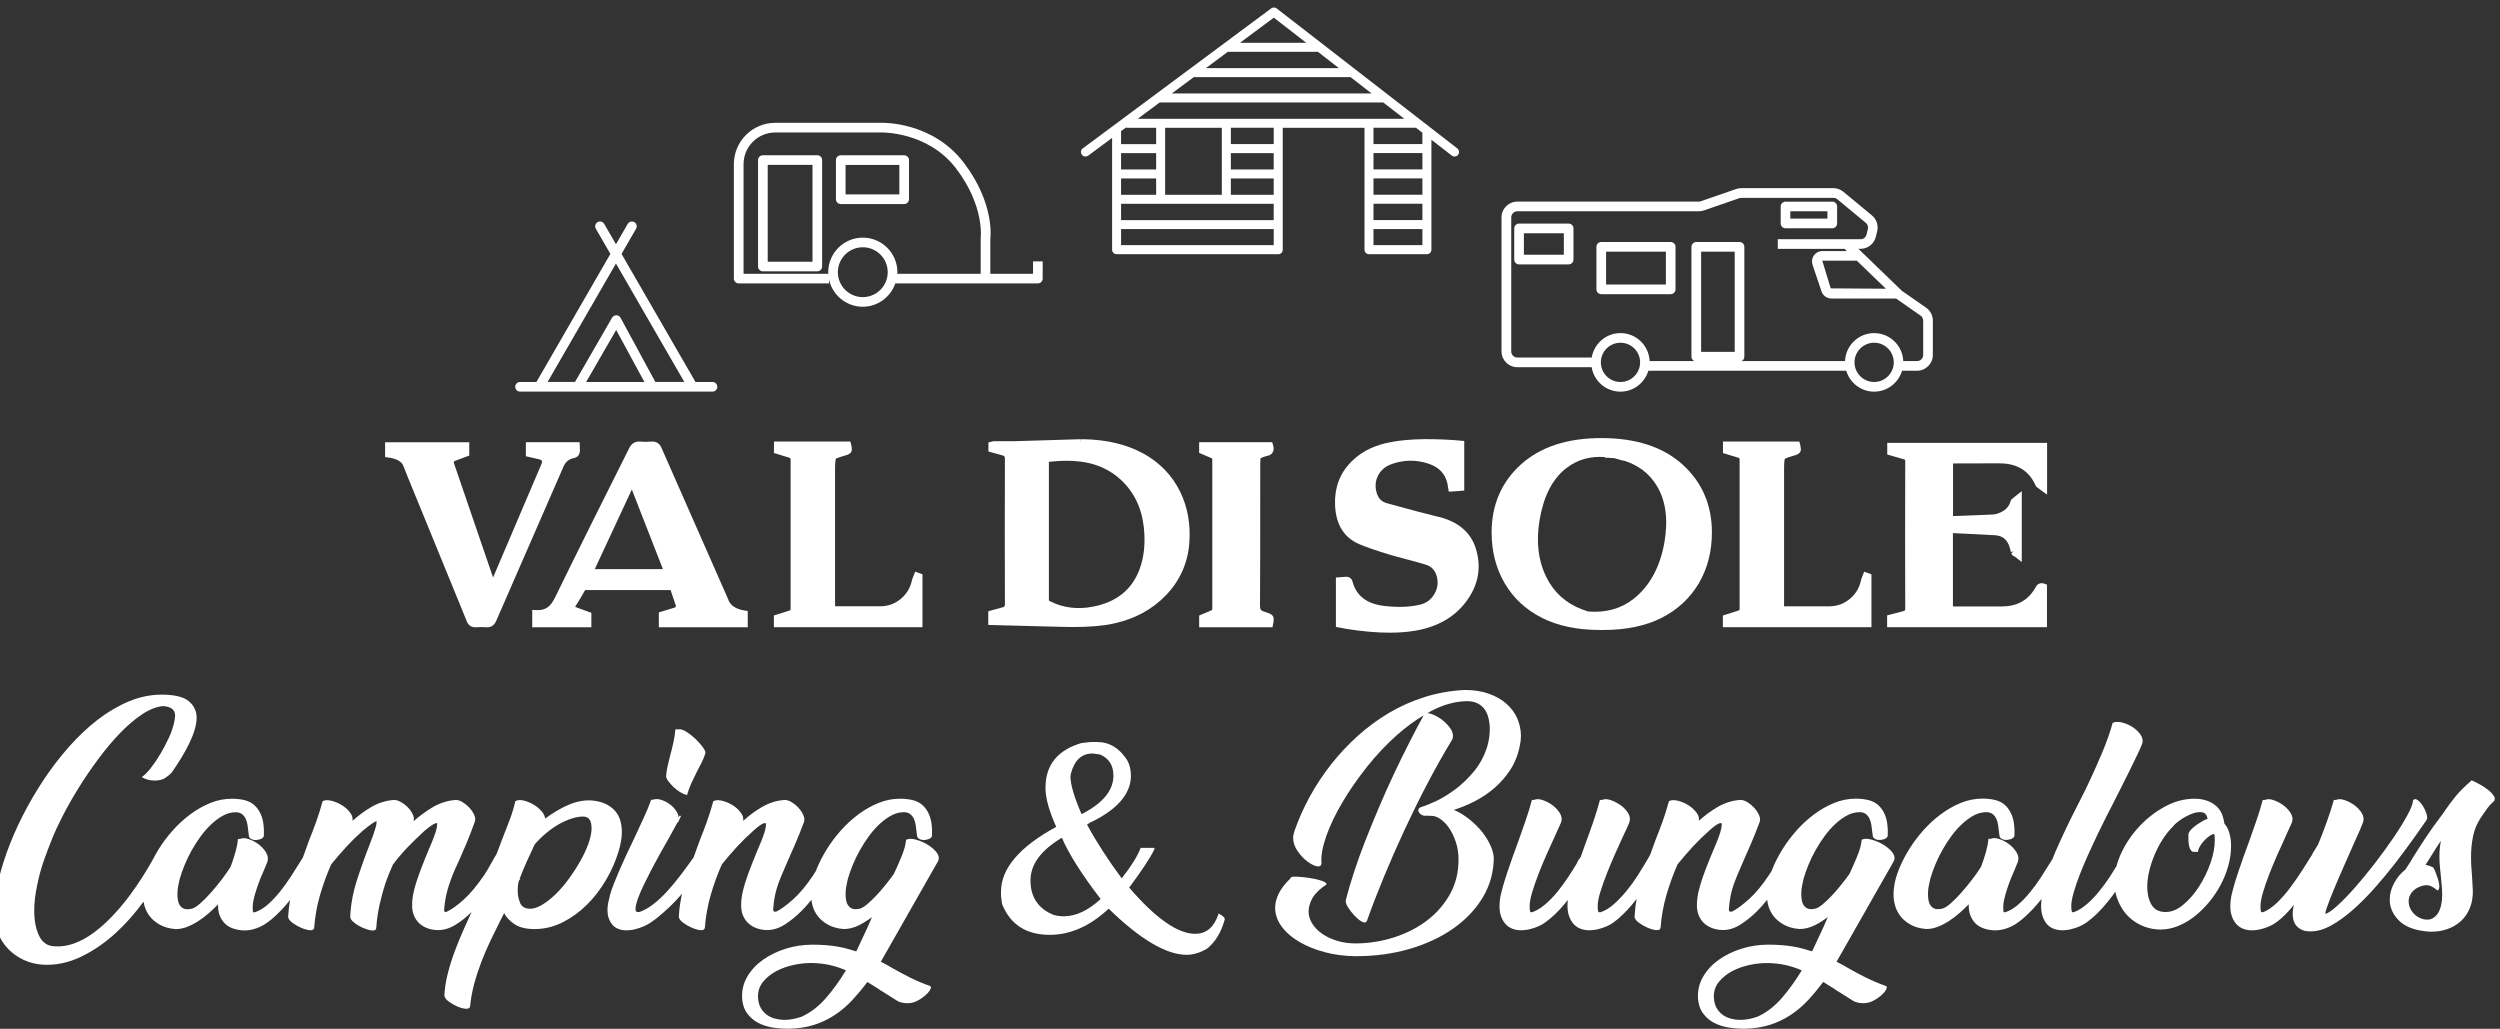
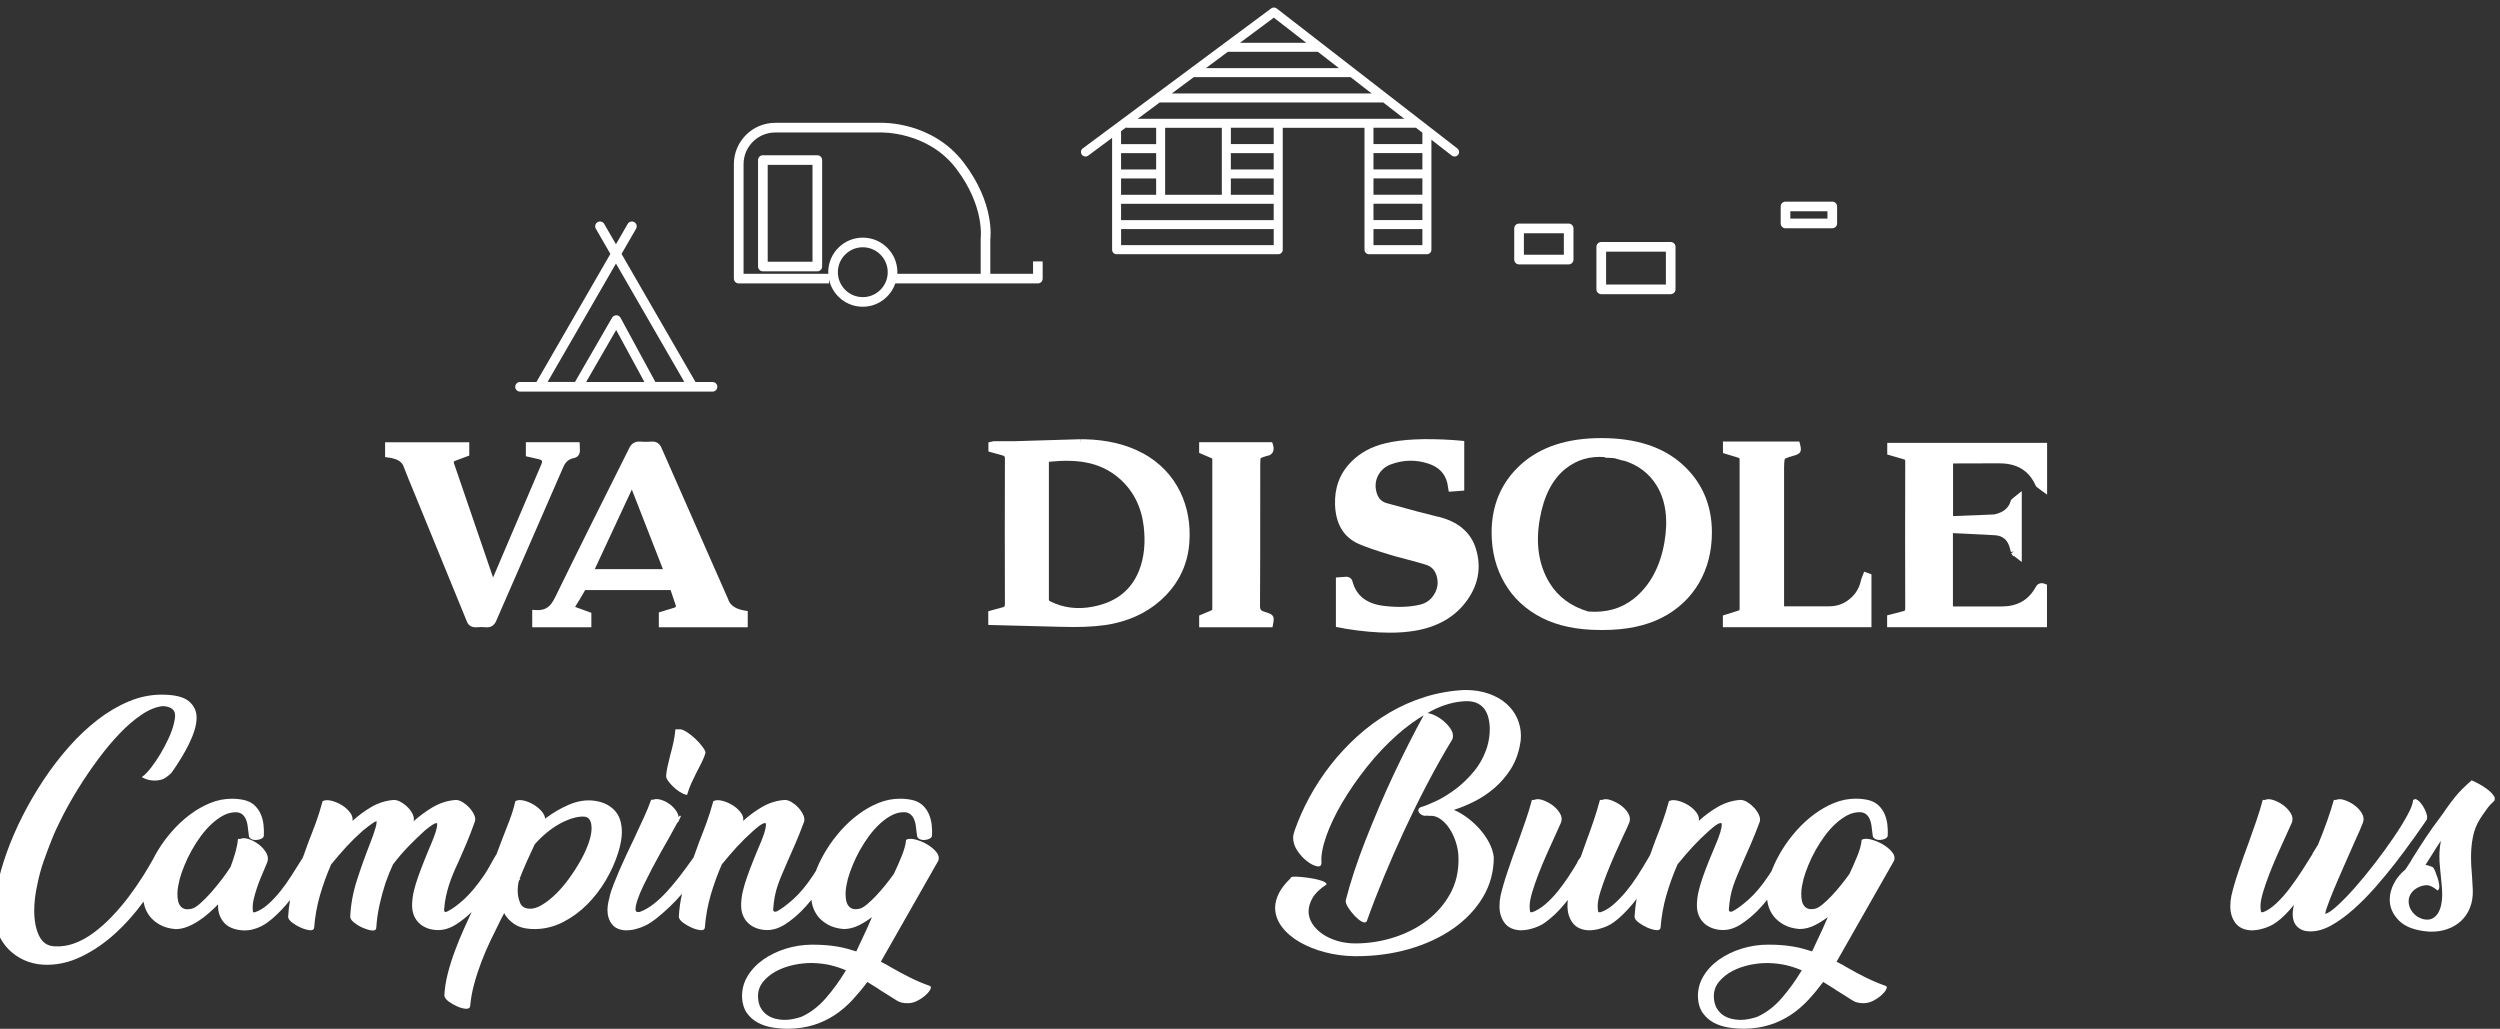
<svg xmlns="http://www.w3.org/2000/svg" id="Livello_1" data-name="Livello 1" viewBox="0 0 820.27 337.56">
  <rect x="0" y="0" width="820.27" height="337.56" fill="#333333" stroke="none" />
  <defs>
    <style>
      .cls-1 {
        fill: #FFFFFF;
        stroke-width: 0px;
      }
    </style>
  </defs>
  <path class="cls-1" d="m188.42,150.26h.03c.44-.09,1.5-.45,1.78-1.9.05-.19.08-.34,0-2.11l-.06-1.17h-17.63v4.62l.96.22c2.16.48,3.36.76,3.55.81.42.15.69.34.77.53.08.19.02.56-.17,1.01-7.75,18.19-13.03,30.58-15.87,37.21-6.98-20.41-11.25-32.89-12.81-37.42-.19-.54-.08-.65.36-.86.14-.07.82-.34,3.83-1.43l.81-.29v-4.38h-27.62v4.86l1.04.16c.67.1,1.07.16.99.12l.32.12c1.97.43,3.19,1.29,3.7,2.63.42,1.17,2.12,5.38,5.07,12.51,8.44,20.59,13.69,33.43,15.75,38.5.49,1.21,1.51,1.82,2.78,1.82,1.41-.11,2.63-.11,3.66,0,.08,0,.15,0,.23,0,1.29,0,2.31-.72,2.89-2.05,1.52-3.47,5.2-11.9,11.03-25.28l11.03-25.29c.74-1.72,1.88-2.65,3.59-2.93" />
  <path class="cls-1" d="m239.04,196.92v-.03c-.2-.41-7.42-16.8-22.07-50.1-.59-1.31-1.71-1.99-3.13-1.9-1.34.11-2.66.11-3.95,0-1.48-.08-2.64.6-3.34,1.95-.49,1-4.57,9.17-12.25,24.5-4.91,9.88-8.96,18.08-12.14,24.6-.75,1.55-1.55,2.64-2.4,3.26-.99.75-2.24,1.06-3.83.97l-1.3-.08v5.71h19.4v-4.74l-.82-.29c-2.65-.95-4.1-1.48-4.33-1.58-.07-.04-.13-.07-.16-.08.02-.06.07-.14.14-.26,1.01-1.57,2.06-3.34,3.14-5.25h28.02c.97,2.88,1.52,4.49,1.65,4.87.23.59.14.69-.38.9-.22.08-1.65.52-4.24,1.3l-.88.26v4.88h29.17v-5.33l-1.04-.17c-2.78-.45-4.51-1.55-5.29-3.38m-21.5-10.19h-22.36c1.74-3.75,5.79-12.46,12.16-26.12,2.72,6.98,6.12,15.69,10.2,26.12" />
-   <path class="cls-1" d="m299.83,188.69c-.48,1.21-.58,1.52-.61,1.71-.55,2.52-1.77,4.53-3.71,6.13-1.96,1.62-4.18,2.4-6.8,2.4-3.42.03-8.19.03-14.31,0h-.41v-45.41c0-2.41.26-2.96.24-2.96h0s.52-.42,2.97-1.07c1.2-.33,1.79-.66,2.12-1.25.26-.53.25-1.22-.07-2.45l-.24-.92h-25.06v3.77l5.11,1.56c.19.06.35.12.35.62-.03,14.19-.03,30.52,0,48.97,0,.4-.09.43-.18.46-.32.11-1.81.58-4.45,1.42l-.86.27v3.84h48.75v-17.35l-2.39-.87-.44,1.11Z" />
  <path class="cls-1" d="m375.01,148.74h0c-5.35-2.91-11.82-4.47-19.24-4.62h-1.21s0,1.22,0,1.22l-.07-1.23c-.31.02-6.16.19-21.64.65h-6.82l-1.72.39v2.99l.9.25c2.44.69,3.77,1.06,3.89,1.08.4.14.62.33.62.98-.05,16.12-.05,32.07,0,47.83,0,.62-.22.81-.51.92-.25.06-1.6.43-4.05,1.11l-.9.25v4.49l23.54.61c1.5.05,2.95.07,4.33.07,5.34,0,9.76-.38,13.19-1.12,6.97-1.51,12.77-4.64,17.24-9.31,4.61-4.8,7.19-10.59,7.67-17.2.45-6.06-.55-11.66-2.97-16.67-2.63-5.42-6.75-9.7-12.24-12.71m-1.21,38.32c-2.6,6.61-7.59,10.55-15.25,12.02-5.04.98-9.75.38-14.01-1.77-.37-.18-.4-.34-.4-.56v-45.22c4.67-.48,8.68-.41,11.94.19,4.34.77,8.15,2.59,11.32,5.41,4.46,3.95,7.11,9.22,7.86,15.66.62,5.36.13,10.16-1.47,14.27" />
  <path class="cls-1" d="m415.54,200.94l-.07-.02c-.07-.02-.18-.06-.32-.11-.28-.11-.49-.17-.57-.19-.69-.21-1.16-.58-1.16-1.7.05-6.05.08-21.31.08-46.66,0-1.41.13-1.86.09-1.87.08-.06.49-.33,1.83-.72.08-.02.16-.04.23-.07,1.05-.14,1.59-.65,1.86-1.06.45-.68.5-1.55.17-2.6l-.28-.86h-23.95v3.52l.76.32c2.81,1.17,3.3,1.4,3.38,1.45.1.06.18.1.18.39.03,16.28.03,32.63,0,49.05,0,.29-.08.33-.22.41-.13.07-.73.35-3.33,1.42l-.76.32v3.85h24.06l.19-1c.28-1.43.27-2.09.01-2.54-.29-.58-.9-.95-2.18-1.33" />
  <path class="cls-1" d="m471.78,169.54h0c-3.58-.85-9.19-2.34-16.7-4.43-1.81-.48-2.9-1.63-3.44-3.61-.52-1.94-.35-3.73.51-5.46.9-1.72,2.26-2.92,4.15-3.65,4.08-1.54,8.24-1.63,12.37-.27,3.45,1.14,5.49,3.26,6.23,6.48h0c.05.3.13.85.27,1.64l.19,1.08,1.1-.06c.99-.05,1.94-.13,2.85-.21l1.12-.1v-16.25l-1.12-.11c-1.51-.14-2.45-.22-2.43-.2-9.34-.63-16.84-.28-22.31,1.05-4.58,1.08-8.4,3.17-11.34,6.2-3.65,3.73-5.4,8.45-5.19,14.01.24,6.44,2.94,10.79,8.04,12.93,2.42,1.02,5.67,2.14,9.63,3.33,1.31.41,3.32.97,6.12,1.69,2.66.7,4.66,1.26,6.02,1.69,1.88.58,3.06,1.87,3.6,3.93.52,2.07.23,3.96-.88,5.78-1.11,1.83-2.67,2.95-4.8,3.43-3.19.75-6.99.89-11.31.42-5.93-.63-9.43-3.27-10.71-8.11-.25-.88-.95-1.44-1.96-1.51-.17,0-.95.06-2.34.17l-1.13.09v16.21l1.02.18c.42.07.77.14,1.06.19l1.04.22c5.37.87,10.24,1.3,14.56,1.3,3.06,0,5.85-.22,8.35-.65,7.15-1.22,12.7-4.33,16.48-9.26,4.2-5.43,5.35-11.37,3.42-17.64-1.65-5.39-5.84-8.93-12.45-10.52" />
  <path class="cls-1" d="m552,152.36c-6.36-5.72-15.24-8.62-26.55-8.62s-19.99,2.9-26.39,8.62c-6.4,5.78-9.65,13.29-9.65,22.33,0,6.22,1.44,11.82,4.28,16.66,2.82,4.85,6.92,8.67,12.19,11.35,5.19,2.65,11.63,4,19.14,4h1.06c7.48,0,13.92-1.35,19.14-4,5.24-2.67,9.33-6.49,12.19-11.34,2.84-4.84,4.28-10.44,4.28-16.66,0-9.04-3.26-16.55-9.69-22.33m-43.53,38.98c-3.59-5.84-4.69-12.93-3.25-21.09,1.3-7.52,4.17-13.09,8.54-16.54,3.66-2.88,7.87-4.12,12.85-3.75l-.1.19,1.9.08c.55.03,1.02.06,1.31.1.34.07.77.2,1.29.37l1.62.46v-.1c4.83,1.47,8.51,4.25,10.95,8.28,2.97,4.84,3.82,11.1,2.53,18.6-1.43,8.15-4.86,14.4-10.17,18.58-4.06,3.18-9.04,4.58-14.84,4.11-5.61-1.67-9.85-4.79-12.61-9.28" />
  <path class="cls-1" d="m611.21,188.69c-.47,1.18-.58,1.51-.6,1.71-.55,2.53-1.77,4.54-3.72,6.14-1.96,1.62-4.18,2.4-6.8,2.4-3.41.03-8.19.03-14.31,0h-.41v-45.41c0-2.42.25-2.96.24-2.96.05-.04.52-.42,2.96-1.07,1.21-.33,1.79-.66,2.13-1.26.26-.53.24-1.21-.08-2.44l-.24-.92h-25.06v3.77l5.11,1.56c.19.06.35.12.35.62-.03,14.19-.03,30.52,0,48.97,0,.4-.09.43-.18.46-.32.11-1.81.58-4.45,1.42l-.86.27v3.84h48.75v-17.35l-2.39-.87-.44,1.11Z" />
  <path class="cls-1" d="m655.73,152.03c5.93-.09,10,2.3,12.19,7.32l.3.42s.53.4,1.5,1.11l1.95,1.42v-17h-52.45v3.83l5.53,1.6c.22.06.37.11.37.6-.05,17.64-.05,33.77,0,48.36,0,.61-.21.72-.49.8-.33.08-1.84.48-4.53,1.18l-.92.24v3.89h52.45v-13.97l-.8-.3c-1.13-.43-1.9,0-2.24.25-.23.18-.47.45-.85,1.18-2.34,4-5.87,5.97-10.78,6.02h-16.19v-24.06c8.46.4,13.17.63,14,.71,2.52.23,4.02,1.62,4.74,4.38.15.58.24.94.27,1.08l.96-.1-.86.5c.04.09.08.16.15.25l.53.78.23-.11c.16.13.35.27.58.45l1.99,1.55v-23.27l-2,1.59c-1.39,1.1-1.64,1.31-1.68,1.78-.67,2.23-2.43,3.64-5.3,4.27-.23.02-2.03.13-13.57.55v-17.27c9.15,0,14.16-.01,14.92-.04" />
  <path class="cls-1" d="m203.74,276.18c.2-1.13.3-2.19.3-3.15,0-1.18-.14-2.36-.43-3.5-.29-1.15-.8-2.19-1.51-3.11-.72-.92-1.68-1.72-2.84-2.37-1.17-.65-2.62-1.1-4.33-1.33-2.71-.34-5.54.12-8.39,1.36-2.69,1.17-5.27,2.69-7.68,4.52-.07-.78-.43-1.55-1.06-2.31-.74-.88-1.65-1.65-2.71-2.28-1.05-.62-2.13-1.07-3.22-1.33-1.12-.27-2.02-.22-2.69.15l-.1.05-.02.11c-.44,1.93-1.06,3.97-1.84,6.05-.8,2.13-1.64,4.31-2.52,6.5-.5,1.34-1.09,2.9-1.76,4.66l-.82,1.36c-.62,1.12-1.2,2.17-1.76,3.14-.55.96-1.08,1.82-1.58,2.54-2.28,3.33-4.49,5.98-6.59,7.89-2.1,1.9-3.94,3.23-5.47,3.95-.46.21-.75.23-.85.03-.14-.28-.19-.54-.14-.79.11-1.49.31-2.89.58-4.16.27-1.27.61-2.53,1-3.75.38-1.2.83-2.43,1.34-3.67.5-1.22,1.09-2.54,1.76-3.94.72-1.6,1.56-3.55,2.52-5.8.94-2.2,1.9-4.69,2.86-7.39.24-.68.17-1.44-.22-2.29-.37-.8-.9-1.57-1.55-2.29-.66-.71-1.4-1.32-2.19-1.81-.82-.5-1.57-.75-2.24-.75h0c-2.71.17-5.34,1.01-7.83,2.51-2.13,1.29-4.17,2.79-6.06,4.48.19-.64.12-1.36-.22-2.14-.35-.81-.87-1.58-1.56-2.3-.68-.71-1.45-1.32-2.28-1.8-.85-.5-1.63-.75-2.36-.75h0c-2.6.17-5.13.96-7.49,2.34-2.15,1.25-4.21,2.78-6.14,4.53.15-.86-.07-1.72-.67-2.57-.69-.97-1.58-1.81-2.67-2.5-1.08-.68-2.23-1.18-3.42-1.5-1.23-.32-2.22-.3-2.94.06l-.1.05-.03.11c-.67,2.45-1.38,4.73-2.13,6.78-.76,2.08-1.53,4.11-2.31,6.04-.64,1.71-1.3,3.54-2.02,5.57-.2.36-.41.69-.64,1.02-1.01,1.62-2.08,3.33-3.23,5.12-1.13,1.76-2.35,3.46-3.63,5.06-1.27,1.57-2.62,2.99-4,4.21-1.36,1.19-2.78,2.05-4.24,2.54h-.58c-.05-.15-.14-.58-.14-1.77,0-.76.12-1.66.37-2.67.25-1.03.56-2.11.92-3.21.36-1.1.76-2.22,1.21-3.34.46-1.16.9-2.2,1.35-3.19.16-.44.34-.87.54-1.28.2-.43.36-.82.47-1.17.3-1.02.12-2.06-.53-3.1-.63-1-1.46-1.89-2.45-2.62-.99-.74-2.06-1.3-3.17-1.67-1.12-.37-2.06-.39-2.78-.05h-.76l-.02.22c-.11,1.27-.39,2.69-.83,4.23-.45,1.56-.98,3.16-1.57,4.72-.73,1.17-1.67,2.52-2.8,4.01-1.13,1.49-2.33,2.95-3.56,4.35-1.22,1.38-2.42,2.6-3.59,3.63-1.13,1-2.08,1.59-2.83,1.75-.96.21-1.74.23-2.31.05-.57-.18-1.03-.5-1.39-.97-.37-.47-.62-1.04-.75-1.7-.14-.68-.21-1.41-.21-2.18,0-.87.08-1.76.25-2.64.17-.9.34-1.68.5-2.33.39-1.39.92-2.91,1.59-4.54.66-1.62,1.46-3.28,2.38-4.92.92-1.64,1.94-3.23,3.05-4.72,1.11-1.49,2.31-2.83,3.58-3.99,1.26-1.15,2.58-2.09,3.93-2.78,1.33-.67,2.71-.98,4.11-.94.78.05,1.42.29,1.91.7.5.42.88.94,1.15,1.55.27.62.46,1.3.57,2.03.11.75.19,1.43.25,2.02,0,.25.03.48.09.7.05.18.07.36.07.56,0,.54.28.97.81,1.22.48.25,1.03.37,1.63.32.59-.03,1.14-.16,1.65-.4.71-.33.85-.81.85-1.14.05-1.18.01-2.38-.13-3.56-.14-1.19-.44-2.33-.9-3.38-.46-1.06-1.11-2-1.94-2.81-.84-.81-1.91-1.39-3.17-1.74-1.35-.34-2.81-.51-4.34-.51-2.43,0-4.82.47-7.1,1.4-2.27.92-4.48,2.18-6.56,3.72-2.07,1.54-4.02,3.33-5.79,5.32-1.77,1.99-3.33,4.08-4.64,6.2-.66,1.07-1.28,2.17-1.84,3.28-1.04,1.86-2.08,3.62-3.19,5.37-1.47,2.33-3.08,4.66-4.77,6.91-1.7,2.25-3.54,4.42-5.48,6.44-1.93,2.02-3.95,3.82-6.01,5.34-2.04,1.52-4.18,2.69-6.36,3.49-2.17.79-4.38,1.11-6.57.95-2.22-.11-3.83-1.2-4.91-3.35-1.1-2.17-1.65-5-1.65-8.41,0-2.6.34-5.43,1-8.43.55-2.77,1.27-5.41,2.13-7.85.87-2.47,1.79-4.89,2.72-7.21.83-2.1,2.01-4.65,3.51-7.57,1.5-2.93,3.25-6,5.19-9.13,1.94-3.14,4.1-6.31,6.41-9.42,2.3-3.1,4.67-5.95,7.07-8.45,2.38-2.5,4.83-4.59,7.26-6.22,2.41-1.62,4.75-2.55,6.9-2.77,1.29.05,2.3.35,3.01.87.69.51,1.03,1.28,1.03,2.32,0,.59-.14,1.45-.41,2.55-.33,1.43-.9,3.04-1.7,4.78-.81,1.75-1.72,3.48-2.71,5.14-.99,1.66-2.02,3.18-3.05,4.51-1.02,1.32-1.95,2.29-2.76,2.89l-.31.23.34.19c.64.35,1.29.59,1.95.74.66.14,1.31.21,1.94.21,1.5,0,2.72-.32,3.63-.97.9-.64,1.53-1.17,1.95-1.65,1.06-1.51,2.1-3.09,3.07-4.67.98-1.61,1.86-3.19,2.61-4.72.75-1.54,1.37-3.06,1.82-4.53.45-1.47.68-2.85.68-4.1,0-2.19-.88-4.02-2.61-5.44-1.72-1.4-4.7-2.11-8.88-2.11-3.59,0-7.2.74-10.71,2.2-3.5,1.46-6.93,3.47-10.21,5.99-3.27,2.52-6.45,5.51-9.43,8.88-2.99,3.38-5.79,7.03-8.33,10.85-2.54,3.82-4.87,7.82-6.94,11.9-2.07,4.08-3.82,8.14-5.22,12.07-1.39,3.93-2.47,7.74-3.2,11.32-.73,3.58-1.01,6.85-.84,9.72.17,2.14.67,4.15,1.49,5.96.82,1.81,1.92,3.42,3.28,4.77,1.36,1.36,2.99,2.49,4.85,3.37,1.87.87,3.98,1.41,6.3,1.57,4.28.24,8.51-.66,12.58-2.63,4.06-1.96,7.93-4.62,11.51-7.93,3.2-2.95,6.2-6.35,8.94-10.13.08.46.18.9.3,1.33.34,1.23.92,2.39,1.72,3.44.8,1.06,1.91,2,3.3,2.79,1.39.8,3.14,1.29,5.2,1.46,1.26,0,2.53-.25,3.78-.73,1.23-.48,2.48-1.12,3.7-1.91,1.21-.78,2.4-1.7,3.55-2.71,1-.88,1.98-1.81,2.91-2.76v.56c0,2.06.64,3.87,1.91,5.36,1.27,1.5,3.33,2.38,6.13,2.6,1.19.05,2.3-.04,3.3-.3,1-.26,1.9-.59,2.69-.98.79-.4,1.51-.83,2.13-1.28.61-.44,1.12-.84,1.53-1.19,2.13-1.82,4.07-3.87,5.93-6.22-.32,1.85-.54,3.71-.63,5.56.06.64.54,1.27,1.44,1.94.84.62,1.76,1.15,2.73,1.58.97.43,1.9.7,2.75.82.6.07,1.02.01,1.3-.2.18-.14.29-.35.32-.61.28-3.66.92-7.25,1.92-10.69,1-3.44,2.23-6.84,3.67-10.09,1.72-2.11,3.41-4.06,5-5.8,1.6-1.74,3.4-3.5,5.34-5.22,2.76-2.27,3.98-3,4.51-3.18.07.21.1.76-.29,2.17-.39,1.39-1.01,3.16-1.84,5.26-1.62,4.13-3.07,8.21-4.33,12.14-1.26,3.94-1.98,7.93-2.15,11.89.06.64.53,1.28,1.44,1.97.85.65,1.78,1.2,2.78,1.63.99.42,1.93.7,2.79.82.59.08,1,0,1.26-.22.19-.17.28-.4.28-.68.17-2.55.53-5.09,1.09-7.56.55-2.46,1.2-4.84,1.92-7.06.78-2.22,1.62-4.3,2.48-6.14,1.61-2.11,3.27-4.05,4.93-5.77,1.67-1.73,3.5-3.5,5.43-5.27,1.59-1.32,2.74-2.13,3.42-2.4.45-.18.6-.11.63-.09.07.05.08.2.08.28,0,.75-.17,1.63-.49,2.61-.34,1.01-.73,2.08-1.17,3.17-1.04,2.42-1.9,4.51-2.64,6.38-.77,1.93-1.43,3.7-1.98,5.25-.56,1.58-1.01,3.1-1.35,4.51-.34,1.41-.54,2.84-.59,4.24-.06,1.49.15,2.79.61,3.88.46,1.09,1.1,2,1.91,2.69.8.69,1.73,1.21,2.77,1.56,1.03.34,2.13.51,3.27.51,1.94,0,3.91-.62,5.84-1.84,1.81-1.14,3.53-2.52,5.12-4.1-.88,1.92-1.69,3.69-2.45,5.39-1.12,2.49-2.15,5.01-3.07,7.48-.92,2.47-1.7,4.97-2.32,7.41-.62,2.44-.98,4.81-1.1,7.09.06.69.55,1.37,1.44,2.02.85.62,1.77,1.15,2.73,1.58.97.43,1.89.69,2.72.77.12.01.23.02.34.02.93,0,1.19-.46,1.23-.87.22-2.43.67-4.9,1.34-7.34.66-2.44,1.46-4.88,2.38-7.28.92-2.4,1.93-4.75,3.01-6.99,1.06-2.21,2.15-4.43,3.23-6.58l1.2-2.32c.67,1.31,1.76,2.5,3.27,3.54,1.61,1.12,3.84,1.68,6.65,1.68.14,0,.28,0,.42,0,3.1-.05,6.13-.82,9-2.29,2.86-1.46,5.51-3.39,7.87-5.75,2.35-2.35,4.44-5.06,6.2-8.06,1.76-2.99,3.14-6.1,4.09-9.24.34-1.07.61-2.18.8-3.3m-33.04,20.08c-.54-1.19-.82-2.57-.82-4.09,0-.81.08-1.68.24-2.61.06-.13.1-.28.13-.46.02-.12.06-.21.14-.29l.42-.42h-.32c.69-1.83,1.48-3.73,2.34-5.65.92-2.04,1.81-3.96,2.63-5.71,1.16-1.32,2.44-2.58,3.81-3.72,1.38-1.16,2.81-2.15,4.24-2.95,1.43-.8,2.87-1.42,4.27-1.86,1.39-.44,2.67-.62,3.81-.58.87.05,1.5.39,1.9,1.02.42.66.63,1.62.63,2.85,0,1.36-.33,3-.99,4.87-.66,1.88-1.56,3.83-2.67,5.79-1.11,1.97-2.39,3.95-3.8,5.89-1.41,1.94-2.9,3.66-4.42,5.13-1.52,1.46-3.06,2.65-4.57,3.53-1.49.87-2.86,1.24-4.1,1.14-1.43-.11-2.38-.72-2.9-1.87" />
  <path class="cls-1" d="m220.94,258.19c.65.62,1.37,1.18,2.14,1.67.78.49,1.5.8,2.14.92l.22.04.06-.21c.39-1.33.83-2.54,1.33-3.62.51-1.1,1.04-2.22,1.59-3.31.61-1.17,1.22-2.35,1.81-3.53.59-1.18,1.01-2.24,1.24-3.22,0-.25-.1-.73-1.01-1.95-.65-.88-1.45-1.77-2.38-2.64-.93-.87-1.9-1.63-2.89-2.25-1.05-.65-1.89-.92-2.52-.79h-1.07l-.02.22c-.11,1.27-.32,2.63-.62,4.04-.3,1.41-.66,2.83-1.05,4.23-.33,1.27-.63,2.51-.88,3.66-.26,1.16-.41,2.24-.47,3.2,0,.45.23.99.72,1.66.45.62,1.01,1.25,1.67,1.88" />
  <path class="cls-1" d="m304.18,277.02c-1.19-.68-2.43-1.19-3.71-1.54-1.31-.35-2.34-.34-3.07.02l-.12.06v.14c-.07.71-.22,1.52-.46,2.39-.25.88-.57,1.82-.96,2.79-.38.95-.8,1.94-1.26,2.97-.45,1.01-.89,1.98-1.32,2.89-.82,1.15-1.76,2.39-2.8,3.68-1.03,1.27-2.07,2.47-3.09,3.55-1.04,1.09-2.03,2.03-2.96,2.79-.92.76-1.7,1.22-2.33,1.38-.96.21-1.74.23-2.31.05-.57-.18-1.03-.5-1.39-.97-.37-.47-.62-1.04-.75-1.7-.14-.68-.21-1.41-.21-2.18,0-.87.08-1.76.25-2.64.17-.9.34-1.68.5-2.33.39-1.39.92-2.91,1.59-4.54.66-1.62,1.46-3.28,2.38-4.92.92-1.64,1.95-3.23,3.05-4.72,1.11-1.49,2.31-2.84,3.58-3.99,1.26-1.15,2.58-2.09,3.93-2.77,1.33-.67,2.69-.98,4.11-.94.78.05,1.42.29,1.91.7.5.42.88.94,1.15,1.55.27.62.46,1.3.57,2.03.11.75.19,1.43.25,2.02,0,.25.03.48.09.7.05.18.07.36.07.56,0,.54.28.97.81,1.23.48.25,1.03.37,1.63.32.59-.03,1.14-.16,1.65-.4.71-.34.85-.81.85-1.14.05-1.18.01-2.38-.13-3.56-.14-1.19-.45-2.33-.9-3.38-.46-1.06-1.11-2-1.94-2.81-.84-.81-1.9-1.39-3.17-1.74-1.35-.34-2.81-.51-4.34-.51-2.43,0-4.82.47-7.1,1.4-2.27.92-4.48,2.18-6.56,3.72-2.07,1.54-4.02,3.33-5.79,5.32-1.77,1.99-3.33,4.08-4.64,6.2-1.32,2.13-2.43,4.29-3.29,6.42-.05.11-.08.22-.11.32-.03.08-.05.16-.06.2-.14.22-.27.44-.41.65-.2.32-.39.64-.61.96-2.22,3.33-4.44,5.98-6.59,7.88-2.15,1.91-3.97,3.24-5.36,3.93-.35.1-.79.16-.95-.07-.16-.22-.21-.44-.17-.68.11-1.55.29-2.98.54-4.25.25-1.27.58-2.51,1-3.7.41-1.18.89-2.41,1.42-3.63.53-1.23,1.1-2.57,1.72-4.02.71-1.59,1.58-3.56,2.56-5.83.97-2.25,1.95-4.69,2.91-7.29.18-.67.08-1.43-.31-2.27-.37-.8-.9-1.57-1.55-2.29-.66-.72-1.4-1.32-2.19-1.81-.82-.5-1.59-.75-2.32-.75h0c-2.6.17-5.12.96-7.49,2.34-2.15,1.25-4.21,2.78-6.14,4.53.15-.86-.07-1.72-.67-2.57-.69-.97-1.58-1.81-2.67-2.5-1.08-.68-2.23-1.19-3.42-1.5-1.23-.32-2.22-.3-2.94.06l-.1.05-.03.11c-.67,2.45-1.38,4.73-2.13,6.78-.76,2.08-1.53,4.11-2.31,6.04-.62,1.67-1.28,3.48-2.01,5.54l-.98,1.36c-1.11,1.56-2.34,3.21-3.64,4.91-1.31,1.69-2.69,3.34-4.1,4.89-1.41,1.55-2.89,2.93-4.42,4.13-1.5,1.17-3.03,2.04-4.55,2.59h-.63c-.23,0-.4-.06-.51-.17-.15-.16-.22-.44-.21-.83.03-.81.28-1.9.74-3.24.47-1.36,1.13-2.92,1.96-4.63.85-1.75,1.75-3.54,2.68-5.32.94-1.8,1.93-3.62,2.93-5.41,1.01-1.79,1.93-3.41,2.77-4.87l2.7-4.94.16.06c.42-.93.68-1.49.8-1.74,0,0,0,0,0-.02h0c.03-.06.07-.14.08-.16l.07-.22-.21-.09c-.21-.08-.3.09-.39.27h0c-.03.06-.09.17-.14.27-.06-.65-.28-1.3-.69-1.95-.6-.94-1.37-1.76-2.29-2.42-.91-.65-1.88-1.13-2.89-1.42-1.01-.29-1.85-.29-2.51,0h-.63l-.06.16c-.61,1.73-1.43,3.7-2.42,5.85-1.01,2.18-2.07,4.48-3.19,6.88-.84,1.74-1.67,3.47-2.48,5.21-.82,1.76-1.58,3.46-2.27,5.04-.69,1.6-1.33,3.14-1.89,4.58-.56,1.43-.98,2.69-1.27,3.76l-.08.31h.07c-.5,1.63-.75,3.13-.75,4.45,0,1.8.5,3.35,1.48,4.61.99,1.28,2.55,1.95,4.64,2.01,1.01,0,2.04-.13,3.04-.39,1-.26,1.93-.58,2.76-.95.85-.37,1.63-.8,2.31-1.26.64-.44,1.21-.84,1.69-1.21,3.21-2.56,6.08-5.31,8.54-8.2-.57,2.55-.92,5.09-1.05,7.58.07.64.54,1.27,1.44,1.94.84.62,1.76,1.15,2.73,1.58.97.43,1.9.7,2.75.82.6.07,1.02.01,1.3-.2.18-.15.29-.35.32-.61.28-3.66.92-7.25,1.92-10.69,1-3.44,2.23-6.84,3.67-10.09,1.72-2.11,3.41-4.06,5-5.8,1.6-1.74,3.4-3.5,5.35-5.23,1.59-1.42,2.73-2.24,3.38-2.42.41-.12.57-.06.63-.01.07.05.1.16.1.32,0,.76-.15,1.62-.45,2.57-.31.97-.69,2.03-1.13,3.12-1.01,2.35-1.9,4.5-2.64,6.38-.77,1.93-1.43,3.69-1.98,5.25-.56,1.58-1.01,3.1-1.35,4.51-.34,1.41-.54,2.84-.59,4.24-.06,1.48.15,2.79.61,3.88.46,1.09,1.1,2,1.91,2.69.8.69,1.73,1.21,2.77,1.56,1.03.34,2.13.52,3.27.52,1.94,0,3.89-.62,5.8-1.84,1.88-1.2,3.69-2.67,5.37-4.35,1.12-1.12,2.21-2.34,3.32-3.73.08.69.21,1.3.37,1.9.34,1.23.92,2.39,1.72,3.44.8,1.06,1.91,2,3.3,2.79,1.4.8,3.14,1.29,5.2,1.46,1.71,0,3.42-.43,5.1-1.28,1.4-.71,2.81-1.6,4.19-2.63l-1.63,3.73-3.52,7.52c-1.01-.31-1.98-.6-2.91-.86-.99-.28-2.09-.52-3.26-.72-1.15-.2-2.4-.35-3.71-.46-1.31-.11-2.82-.17-4.51-.17-2.98,0-5.91.44-8.72,1.31-2.81.87-5.33,2.1-7.5,3.64-2.17,1.55-3.9,3.41-5.15,5.53-1.25,2.13-1.82,4.48-1.71,6.98.12,2,.65,3.68,1.6,4.99.94,1.31,2.14,2.37,3.57,3.14,1.41.76,3.02,1.29,4.78,1.58,1.74.28,3.5.42,5.25.42,3.08-.06,5.9-.48,8.38-1.27,2.47-.79,4.78-1.88,6.86-3.26,2.08-1.38,4.01-3.03,5.75-4.9,1.68-1.82,3.34-3.81,4.92-5.92l3.94,2.45h-.08l5.93,3.73c.87.52,2.02.79,3.4.79,1.1,0,2.16-.26,3.18-.78.99-.51,1.86-1.09,2.57-1.71.71-.63,1.25-1.24,1.6-1.82.27-.46.36-.79.28-1.04-.05-.15-.16-.26-.32-.33-2.21-.77-4.38-1.69-6.43-2.71-2.08-1.04-4.05-2.1-5.86-3.14-.67-.39-1.33-.77-1.97-1.13-.56-.32-1.18-.64-1.83-.95l18.85-33.12c.37-.98.13-1.98-.71-2.97-.8-.94-1.81-1.76-3-2.45m-26.58,41.36c-2.02,3.35-4.23,6.42-6.59,9.12-2.4,2.76-5.12,4.82-8.07,6.14-.81.27-1.71.51-2.66.71-2.1.43-4.07.37-5.93-.12-1.03-.27-1.97-.71-2.77-1.31-.8-.59-1.47-1.37-1.98-2.31-.51-.94-.8-2.11-.85-3.46-.05-1.89.49-3.56,1.62-4.96,1.15-1.42,2.62-2.61,4.37-3.55,1.76-.93,3.73-1.63,5.85-2.07,1.89-.39,3.72-.59,5.46-.59.22,0,.44,0,.65,0,2.09.06,4.05.29,5.82.71,1.69.4,3.39.96,5.07,1.68" />
-   <path class="cls-1" d="m400.12,299.87l-.26-.15-.1.28c-1.48,4.3-3.97,6.39-7.63,6.39-5.72,0-13-5.11-21.64-15.17,4.13-5.54,6.91-9.75,8.26-12.5l.02-.52h-4.51l-.06.16c-1.04,2.65-3.11,5.96-6.16,9.84-4.46-6.02-8.3-11.97-11.4-17.68l.02-.02c.41-.03.56-.24.61-.4,9.15-4.27,13.79-9.52,13.79-15.57,0-1.92-.4-3.61-1.19-5.05-2.52-3.99-5.84-6.02-9.88-6.02h-2.16l-2.99.34c-7.84,2.29-11.81,7.22-11.81,14.66,0,3.36,1.19,7.68,3.53,12.84-12.02,6.52-18.12,13.66-18.12,21.25v1.51s.34,2.52.34,2.52c2.65,6.74,7.91,10.15,15.64,10.15,6.77,0,13.27-2.89,19.34-8.59,10.3,10.05,18.9,15.14,25.57,15.14,2.17,0,4.41-.67,6.71-2.02,2.73-2.18,4.69-5.42,5.82-9.63v-.07c0-.46-.54-.98-1.76-1.69m-48.88-45.14l.16-.97c1.21-4.39,3.54-6.53,7.1-6.53l2.43.32c2.97,1.28,4.41,3.56,4.41,6.97,0,4.85-3.51,9.09-10.45,12.61-2.42-5.53-3.64-9.72-3.65-12.41m-5.56,45.46c-5.01-2.05-7.55-5.83-7.55-11.24s3.46-9.96,10.29-14.07c2.35,5.43,6.64,12.19,12.73,20.1-4.06,3.77-8.14,5.68-12.12,5.68-1.12,0-2.26-.16-3.35-.47" />
  <path class="cls-1" d="m490.3,258.59c2.02-1.74,3.8-3.79,5.29-6.09,1.49-2.31,2.54-4.99,3.1-7.96.11-.52.2-1.03.26-1.54.05-.52.08-1.03.08-1.54,0-1.98-.4-3.9-1.19-5.71-.79-1.81-1.98-3.43-3.54-4.82-1.56-1.39-3.51-2.5-5.79-3.31-2.28-.82-4.92-1.23-7.85-1.23h-.09c-4.48.22-8.84.98-12.98,2.27-4.14,1.29-8.11,3.05-11.8,5.23-3.69,2.18-7.18,4.75-10.36,7.62-3.19,2.89-6.14,6.04-8.76,9.39-2.62,3.35-4.96,6.89-6.94,10.52-1.99,3.64-3.64,7.35-4.93,11.03-.34.97-.51,1.79-.51,2.43,0,1.5.49,2.97,1.47,4.38.96,1.39,2.02,2.52,3.16,3.37,1.14.86,2.19,1.39,3.11,1.6.52.11.93.06,1.2-.17.27-.23.39-.61.35-1.14-.16-2.24.37-5.13,1.58-8.58,1.22-3.47,2.99-7.18,5.26-11.03,2.27-3.86,4.99-7.78,8.08-11.68,3.08-3.88,6.44-7.44,10-10.58,2.77-2.45,5.65-4.56,8.61-6.34-1.48,2.71-3.06,5.7-4.71,8.94-1.68,3.31-3.38,6.77-5.04,10.29-1.68,3.55-3.32,7.21-4.87,10.88-1.56,3.68-3.06,7.34-4.45,10.87-1.4,3.55-2.65,7.02-3.74,10.34-1.09,3.34-2.01,6.46-2.73,9.3-.13.63.12,1.41.75,2.4.59.93,1.29,1.83,2.08,2.68.8.85,1.58,1.5,2.32,1.93.39.23.72.34,1,.34.09,0,.18-.01.26-.04.22-.07.39-.22.51-.47,1.66-4.66,3.55-9.55,5.62-14.55,2.06-4.98,4.3-10.08,6.66-15.18,2.37-5.09,4.89-10.21,7.51-15.22,2.61-5,5.38-9.91,8.24-14.63.42-1.14.21-2.32-.62-3.54-.8-1.16-1.78-2.17-2.91-3-1.14-.82-2.27-1.43-3.38-1.8-.5-.17-.91-.25-1.25-.26.42-.24.83-.49,1.25-.71,3.81-2.01,7.61-3.09,11.31-3.21,1.45-.05,2.73.17,3.75.65,1.02.49,1.83,1.15,2.42,1.98.6.84,1.04,1.84,1.31,2.98.27,1.15.41,2.35.41,3.55,0,.93-.07,1.9-.21,2.86-.14.96-.35,1.92-.62,2.85-.94,3.03-2.38,5.74-4.28,8.06-1.91,2.32-3.99,4.33-6.17,5.96-2.19,1.63-4.35,2.95-6.42,3.92-2.07.97-3.74,1.63-5,1.98-.4.2-.65.47-.72.8-.07.32,0,.64.2.94.19.28.47.54.84.75.37.22.78.33,1.22.33.28,0,.5-.02.68-.07.45.11.83.14,1.09.07,1-.04,2.05.28,3.12,1.01,1.09.74,2.08,1.76,2.95,3.04.88,1.29,1.62,2.84,2.19,4.59.58,1.76.87,3.6.87,5.46.05,4.25-.87,8.12-2.74,11.5-1.88,3.39-4.42,6.33-7.57,8.73-3.15,2.4-6.82,4.28-10.92,5.58-4.1,1.3-8.34,1.96-12.6,1.96-2.09,0-4.08-.28-5.93-.83-1.84-.55-3.48-1.31-4.88-2.27-1.4-.96-2.52-2.09-3.33-3.37-.81-1.27-1.22-2.62-1.22-4.02s.44-2.96,1.31-4.45c.87-1.5,2.37-2.95,4.45-4.32l.16-.11-.06-.18c-.14-.43-.78-.79-2.05-1.16-1.15-.34-2.42-.61-3.77-.8-1.33-.19-2.6-.32-3.76-.38-1.55-.07-1.95.05-2.1.28l-.26.38h.02c-1.69,1.65-2.92,3.25-3.68,4.76-.82,1.65-1.24,3.24-1.24,4.73,0,2.22.74,4.33,2.19,6.27,1.44,1.92,3.4,3.61,5.82,5.01,2.41,1.4,5.2,2.52,8.29,3.34,3.07.81,6.34,1.25,9.71,1.31.21,0,.42,0,.63,0,6.08,0,11.88-.78,17.23-2.32,5.54-1.59,10.43-3.86,14.55-6.74,4.12-2.89,7.41-6.35,9.76-10.3,2.36-3.96,3.56-8.36,3.56-13.1-.17-1.59-.69-3.21-1.54-4.83-.85-1.6-1.92-3.13-3.18-4.53-1.27-1.41-2.69-2.69-4.23-3.81-1.34-.97-2.74-1.77-4.15-2.37,2.19-.7,4.41-1.61,6.59-2.7,2.41-1.21,4.66-2.7,6.68-4.44" />
  <path class="cls-1" d="m612.25,320.77c-2.08-1.04-4.05-2.1-5.86-3.14-.67-.39-1.33-.77-1.97-1.13-.57-.32-1.18-.64-1.83-.95l18.85-33.12c.37-.98.13-1.98-.72-2.97-.8-.94-1.81-1.76-3-2.45-1.19-.68-2.43-1.19-3.71-1.54-1.33-.35-2.34-.35-3.07.02l-.12.06v.14c-.06.71-.22,1.51-.46,2.39-.24.88-.57,1.82-.96,2.79-.37.94-.78,1.91-1.26,2.97-.44,1.01-.89,1.98-1.31,2.89-.84,1.17-1.78,2.41-2.8,3.68-1.02,1.27-2.06,2.46-3.09,3.55-1.03,1.08-2.02,2.02-2.96,2.79-.92.76-1.7,1.22-2.33,1.38-.96.21-1.74.23-2.3.05-.57-.18-1.04-.5-1.39-.97-.37-.47-.62-1.04-.75-1.7-.14-.68-.2-1.41-.2-2.18,0-.87.08-1.76.25-2.64.16-.88.33-1.66.5-2.33.39-1.39.92-2.92,1.59-4.54.66-1.63,1.46-3.29,2.38-4.92.92-1.64,1.94-3.23,3.05-4.72,1.1-1.49,2.31-2.83,3.58-3.99,1.26-1.15,2.59-2.09,3.93-2.77,1.33-.67,2.71-.97,4.11-.94.78.05,1.43.29,1.91.7.5.42.88.94,1.15,1.55.27.62.46,1.3.57,2.03.11.76.19,1.45.25,2.02,0,.24.03.48.09.7.05.18.08.36.08.56,0,.54.28.97.81,1.23.48.24,1.02.37,1.63.32.59-.03,1.14-.16,1.65-.4.71-.33.85-.81.85-1.14.06-1.18.01-2.38-.13-3.56-.14-1.19-.45-2.33-.9-3.38-.46-1.06-1.11-2-1.94-2.81-.84-.81-1.9-1.39-3.17-1.74-1.35-.34-2.81-.51-4.34-.51-2.43,0-4.82.47-7.1,1.4-2.27.92-4.48,2.18-6.56,3.72-2.07,1.54-4.02,3.33-5.79,5.32-1.76,1.99-3.32,4.07-4.64,6.2-1.32,2.13-2.42,4.29-3.29,6.42-.05.12-.08.23-.12.34-.02.08-.05.16-.06.2-.15.23-.29.46-.44.7-.19.3-.37.61-.58.9-2.22,3.33-4.44,5.98-6.59,7.88-2.16,1.91-3.97,3.24-5.36,3.93-.34.1-.79.16-.95-.07-.16-.22-.21-.43-.17-.68.11-1.54.29-2.97.54-4.25.24-1.26.58-2.5,1-3.7.42-1.2.9-2.43,1.42-3.64.53-1.23,1.1-2.57,1.72-4.02.76-1.69,1.62-3.65,2.56-5.83.98-2.26,1.95-4.71,2.91-7.29.18-.67.08-1.43-.31-2.27-.37-.8-.9-1.57-1.55-2.29-.66-.71-1.4-1.32-2.19-1.81-.82-.5-1.6-.75-2.32-.75h0c-2.6.17-5.12.96-7.49,2.34-2.15,1.25-4.21,2.77-6.14,4.53.15-.86-.07-1.72-.67-2.57-.69-.97-1.59-1.82-2.67-2.5-1.08-.68-2.23-1.19-3.43-1.5-1.23-.32-2.22-.3-2.94.06l-.1.05-.03.11c-.67,2.46-1.39,4.74-2.13,6.78-.75,2.04-1.52,4.07-2.31,6.04-.59,1.59-1.16,3.16-1.7,4.69l-1.05,1.82c-.93,1.59-1.96,3.27-3.14,5.11-1.13,1.77-2.37,3.47-3.68,5.05-1.3,1.57-2.67,3-4.09,4.25-1.38,1.22-2.82,2.09-4.28,2.58h-.7s-.27-.22-.27-2.02c0-1.2.29-2.76.87-4.63.59-1.9,1.31-3.92,2.13-6.02.83-2.1,1.73-4.26,2.68-6.41.96-2.17,1.83-4.1,2.6-5.74.5-1.07.94-1.99,1.3-2.77.38-.81.64-1.42.81-1.87.36-1.02.21-2.07-.44-3.11-.63-1-1.47-1.87-2.5-2.59-1.01-.7-2.09-1.25-3.21-1.63-1.12-.38-2.06-.39-2.78-.05h-.72l-.05.18c-.56,2.11-1.25,4.37-2.05,6.74-.83,2.43-1.69,4.84-2.56,7.17l-1.66,4.65c-.16.27-.33.51-.52.72-.21.24-.39.52-.51.83l-.14.34h.02c-.89,1.49-1.87,3.06-2.92,4.65-1.14,1.72-2.34,3.36-3.59,4.89-1.24,1.52-2.57,2.89-3.96,4.08-1.36,1.17-2.78,2.04-4.25,2.59h-.61s-.27-.22-.27-2.02c0-1.14.28-2.66.83-4.5.55-1.85,1.24-3.85,2.05-5.94.8-2.06,1.67-4.18,2.6-6.28.93-2.1,1.79-4.01,2.56-5.66l2.28-5.06c.36-1.02.21-2.07-.45-3.11-.63-1-1.46-1.87-2.45-2.59-.99-.71-2.06-1.26-3.17-1.63-1.12-.38-2.05-.39-2.78-.05h-.72l-.05.18c-.56,2.11-1.23,4.32-2.01,6.57-.79,2.26-1.59,4.57-2.43,6.91-.6,1.58-1.21,3.25-1.81,4.96-.59,1.68-1.15,3.3-1.68,4.87-.54,1.58-1,3.06-1.39,4.42-.39,1.35-.7,2.55-.93,3.58-.23,1.08-.34,2.22-.34,3.41,0,2.17.57,4.01,1.69,5.48,1.13,1.48,2.84,2.29,5.1,2.4,1.13,0,2.22-.13,3.25-.39,1.03-.26,1.96-.57,2.77-.94.82-.37,1.56-.78,2.18-1.24.62-.45,1.13-.85,1.52-1.18,1.17-.95,2.31-2.03,3.38-3.22.86-.96,1.72-1.96,2.54-2.98-.08.66-.12,1.32-.12,1.98,0,2.17.57,4.03,1.69,5.52,1.13,1.51,2.87,2.33,5.19,2.45,1.13,0,2.22-.13,3.25-.39,1.03-.26,1.96-.57,2.77-.94.82-.37,1.56-.78,2.18-1.24.61-.45,1.12-.84,1.53-1.19,2.2-1.92,4.24-4.12,6.09-6.56-.37,2.01-.6,3.98-.7,5.9.06.64.53,1.27,1.44,1.94.85.62,1.77,1.15,2.73,1.58.97.43,1.9.7,2.75.82.59.07,1.03.01,1.3-.2.19-.14.29-.35.32-.61.28-3.65.92-7.25,1.92-10.69,1-3.44,2.23-6.83,3.67-10.09,1.72-2.11,3.4-4.06,5-5.8,1.61-1.74,3.41-3.5,5.36-5.23,1.58-1.42,2.72-2.24,3.38-2.42.41-.12.57-.06.64-.01.07.05.1.16.1.32,0,.76-.15,1.62-.45,2.57-.3.97-.68,2.02-1.12,3.12-1.01,2.35-1.9,4.5-2.65,6.38-.78,1.96-1.43,3.68-1.98,5.25-.56,1.6-1.01,3.12-1.35,4.51-.34,1.41-.54,2.84-.59,4.24-.06,1.49.14,2.79.61,3.88.46,1.09,1.1,2,1.91,2.69.8.69,1.74,1.21,2.77,1.56,1.03.34,2.13.52,3.27.52,1.94,0,3.89-.62,5.8-1.84,1.87-1.2,3.68-2.67,5.37-4.35,1.12-1.12,2.21-2.34,3.32-3.73.08.69.2,1.3.37,1.9.34,1.23.92,2.39,1.72,3.44.8,1.06,1.91,2,3.31,2.79,1.39.8,3.14,1.29,5.2,1.46,1.71,0,3.43-.43,5.1-1.28,1.4-.71,2.81-1.59,4.19-2.63l-1.63,3.73-3.52,7.52c-1.04-.32-1.99-.6-2.91-.86-.99-.28-2.09-.52-3.26-.72-1.15-.2-2.4-.35-3.71-.46-1.31-.11-2.82-.17-4.51-.17-2.98,0-5.91.44-8.71,1.31-2.81.87-5.33,2.1-7.5,3.64-2.17,1.55-3.9,3.41-5.14,5.53-1.25,2.13-1.82,4.48-1.71,6.98.12,2,.65,3.68,1.6,4.99.94,1.31,2.14,2.37,3.56,3.14,1.41.76,3.02,1.29,4.78,1.58,1.74.28,3.5.42,5.25.42,3.08-.06,5.9-.48,8.38-1.27,2.47-.79,4.78-1.89,6.86-3.26,2.08-1.38,4.02-3.03,5.75-4.9,1.69-1.82,3.34-3.82,4.92-5.92l3.94,2.45h-.07l5.93,3.73c.87.52,2.02.79,3.4.79,1.1,0,2.16-.26,3.18-.78.99-.51,1.86-1.09,2.57-1.71.71-.63,1.25-1.24,1.6-1.82.27-.46.36-.79.28-1.04-.05-.15-.16-.26-.33-.33-2.21-.77-4.38-1.69-6.43-2.71m-21.11-2.39c-2.02,3.35-4.23,6.42-6.58,9.12-2.4,2.76-5.12,4.82-8.07,6.14-.81.27-1.7.51-2.66.71-2.11.43-4.07.37-5.93-.12-1.03-.27-1.97-.71-2.77-1.3-.8-.59-1.47-1.37-1.99-2.31-.51-.94-.79-2.11-.85-3.46-.05-1.89.49-3.56,1.63-4.96,1.15-1.42,2.62-2.61,4.37-3.55,1.76-.93,3.73-1.63,5.85-2.07,1.89-.39,3.72-.59,5.46-.59.22,0,.44,0,.65,0,2.09.06,4.05.29,5.83.71,1.69.4,3.39.96,5.07,1.68" />
-   <path class="cls-1" d="m732,276.37c-.03-.39-.07-.79-.13-1.19-.28-2.08-.96-3.74-2.02-4.94-.12-.88-.33-1.78-.63-2.66-.32-.92-.81-1.77-1.47-2.52-.67-.75-1.53-1.39-2.55-1.9-1.03-.51-2.27-.86-3.7-1.03-3.48-.27-6.94.4-10.24,2.04-3.28,1.63-6.27,3.82-8.88,6.51-2.61,2.7-4.73,5.74-6.3,9.04-.69,1.46-1.25,2.98-1.66,4.51-.8,1.32-1.51,2.44-2.22,3.52-1.14,1.72-2.35,3.37-3.6,4.89-1.23,1.51-2.56,2.88-3.95,4.08-1.36,1.17-2.79,2.04-4.25,2.59h-.51c-.13-.2-.29-.71-.29-2.02,0-1.15.27-2.65.79-4.47.53-1.82,1.21-3.84,2.05-5.98.85-2.19,1.8-4.43,2.81-6.66,1.03-2.28,2.06-4.49,3.06-6.58,1.07-2.21,1.98-4.08,2.81-5.7.87-1.7,1.55-3.03,2.06-3.99l.5-1c.88-1.7,1.8-3.51,2.81-5.54.98-1.96,1.9-3.82,2.77-5.58.82-1.66,1.58-3.24,2.27-4.7.65-1.4,1.08-2.38,1.31-3,.36-1.03.18-2.06-.53-3.08-.69-.97-1.59-1.81-2.67-2.5-1.08-.68-2.23-1.17-3.43-1.46-1.23-.29-2.21-.25-2.94.1l-.1.05-.03.11c-.77,2.88-1.98,6.29-3.6,10.12-1.62,3.85-3.37,7.71-5.19,11.48l-3.27,6.46c-2.4,4.7-4.66,9.48-6.72,14.19-.29.67-.55,1.34-.81,2l-.13.33c-.04.07-.08.13-.12.19-.06.09-.11.19-.19.3-1.01,1.62-2.08,3.33-3.23,5.12-1.14,1.77-2.36,3.47-3.64,5.06-1.28,1.58-2.62,3-4,4.2-1.35,1.19-2.78,2.05-4.24,2.54h-.58c-.06-.15-.14-.58-.14-1.77,0-.76.12-1.66.37-2.67.24-1.01.55-2.09.91-3.21.37-1.12.77-2.25,1.21-3.34.44-1.1.89-2.17,1.34-3.19.17-.46.35-.88.54-1.28.2-.43.36-.82.47-1.17.3-1.02.12-2.06-.53-3.1-.63-1-1.46-1.88-2.46-2.62-.99-.74-2.06-1.3-3.17-1.67-1.12-.38-2.06-.39-2.78-.05h-.76l-.02.22c-.11,1.27-.39,2.69-.83,4.23-.45,1.57-.98,3.17-1.57,4.72-.71,1.16-1.66,2.5-2.8,4.01-1.13,1.49-2.32,2.95-3.55,4.35-1.22,1.39-2.43,2.61-3.59,3.63-1.13,1-2.08,1.59-2.83,1.75-.96.21-1.74.23-2.3.05-.57-.18-1.04-.5-1.39-.97-.37-.47-.62-1.04-.75-1.7-.14-.68-.2-1.41-.2-2.18,0-.87.08-1.76.25-2.64.16-.88.33-1.66.5-2.33.39-1.39.92-2.92,1.59-4.54.66-1.63,1.46-3.29,2.38-4.92.92-1.64,1.94-3.23,3.05-4.72,1.1-1.49,2.31-2.83,3.58-3.99,1.26-1.15,2.59-2.09,3.93-2.78,1.33-.67,2.71-.97,4.11-.94.78.05,1.43.29,1.91.7.5.42.89.94,1.15,1.55.27.62.46,1.3.57,2.03.11.76.19,1.45.25,2.02,0,.24.03.48.09.7.05.18.08.36.08.56,0,.54.28.97.81,1.22.48.24,1.03.37,1.63.32.59-.03,1.14-.16,1.65-.4.71-.33.85-.81.85-1.14.06-1.18.01-2.38-.13-3.56-.14-1.19-.45-2.33-.9-3.39-.46-1.06-1.11-2-1.94-2.81-.84-.81-1.9-1.39-3.17-1.74-1.35-.34-2.81-.51-4.34-.51-2.43,0-4.82.47-7.1,1.4-2.27.92-4.48,2.18-6.56,3.72-2.08,1.54-4.02,3.33-5.79,5.32-1.76,1.99-3.32,4.07-4.64,6.2-1.32,2.13-2.42,4.29-3.29,6.42-.87,2.13-1.42,4.13-1.65,5.93-.06.36-.1.76-.13,1.2-.03.45-.04.91-.04,1.36,0,1.14.17,2.34.51,3.55.34,1.23.92,2.39,1.72,3.44.8,1.06,1.91,2,3.3,2.79,1.39.8,3.14,1.29,5.2,1.46,1.26,0,2.53-.24,3.78-.73,1.23-.48,2.48-1.12,3.7-1.91,1.21-.78,2.4-1.7,3.55-2.71,1-.88,1.98-1.81,2.91-2.76v.57c0,2.06.64,3.87,1.9,5.36,1.27,1.5,3.33,2.38,6.13,2.6.21.01.42.02.63.02.95,0,1.85-.11,2.67-.32.99-.26,1.9-.59,2.69-.98.8-.4,1.51-.83,2.13-1.28.61-.44,1.12-.84,1.53-1.19,2.25-1.93,4.34-4.14,6.22-6.56-.03.24-.06.48-.08.73-.06.64-.08,1.17-.08,1.62,0,2.16.53,4.02,1.58,5.51,1.07,1.51,2.79,2.34,5.15,2.45,1.12,0,2.2-.13,3.23-.39,1.03-.26,1.95-.57,2.76-.94.82-.37,1.56-.78,2.18-1.24.61-.44,1.12-.84,1.52-1.18,1.29-1.06,2.54-2.27,3.72-3.59,1.17-1.31,2.3-2.7,3.37-4.13.26-.35.49-.7.73-1.04.03-.05.07-.1.1-.15.02.13.05.26.08.39.96,3.79,2.8,6.75,5.46,8.82,2.66,2.07,5.76,3.14,9.21,3.2,1.98,0,3.94-.39,5.84-1.15,1.88-.76,3.71-1.83,5.43-3.18,1.71-1.35,3.32-2.93,4.78-4.69,1.46-1.77,2.74-3.69,3.81-5.7,1.06-2.02,1.9-4.13,2.49-6.26.59-2.13.89-4.27.89-6.36,0-.44-.01-.87-.04-1.28m-18.73-5.6c1.25-1.18,2.59-2.15,4-2.89,1.55-.82,2.89-1.29,3.98-1.4,1.18-.09,2,.09,2.39.58.38.47.6,1.02.68,1.65-.41.08-.83.25-1.3.51-.15.1-.48.3-1.03.62-.53.31-1.07.66-1.62,1.07-.54.4-1.04.84-1.5,1.33-.48.52-.76,1.03-.82,1.56v1.51c0,.58.04,1.15.13,1.71.09.6.23,1.1.44,1.54.22.48.54.79.94.93h1.64s.02-.21.02-.21c.05-.52.28-1.1.68-1.74.41-.66.9-1.28,1.44-1.85.55-.58,1.13-1.07,1.73-1.48.52-.35.99-.55,1.41-.58.08.16.21.6.21,1.77.05,2.31-.41,4.89-1.37,7.67-.97,2.8-2.26,5.45-3.83,7.88-1.57,2.43-3.37,4.47-5.36,6.07-1.96,1.58-3.94,2.31-5.96,2.21-2-.11-3.4-.92-4.29-2.48-.9-1.57-1.35-3.54-1.35-5.83,0-1.54.21-3.21.62-4.98.42-1.77.99-3.55,1.71-5.29.72-1.74,1.6-3.45,2.62-5.08,1.02-1.63,2.18-3.09,3.45-4.36l.42-.42h-.07Z" />
  <path class="cls-1" d="m791.75,275.36c1.73-2.46,3.19-4.53,4.37-6.22.32-.51.33-1.24.02-2.18-.28-.88-.67-1.72-1.16-2.49-.49-.77-1.03-1.4-1.61-1.86-.39-.31-.72-.44-1.04-.4-.23.03-.42.16-.57.37l-.04.06v.07c-.06,1.03-.68,2.64-1.86,4.8-1.19,2.19-2.72,4.67-4.56,7.36-1.81,2.66-3.87,5.5-6.12,8.42-2.24,2.9-4.43,5.58-6.54,7.96-2.11,2.39-4.08,4.41-5.86,6.02-1.65,1.5-2.94,2.37-3.84,2.59-.01-.18.04-.7.55-2.16.55-1.6,1.32-3.6,2.3-5.94.95-2.29,2.05-4.84,3.27-7.59,1.2-2.71,2.31-5.22,3.31-7.51.73-1.56,1.35-2.95,1.85-4.12.5-1.17.87-2.08,1.1-2.7.36-1.02.21-2.07-.44-3.11-.63-1-1.45-1.86-2.46-2.59-.99-.71-2.06-1.26-3.17-1.63-1.12-.38-2.06-.39-2.78-.05h-.72l-.05.18c-.56,2.02-1.31,4.35-2.22,6.91-.89,2.51-1.9,5.13-3.01,7.8-.12.05-.21.16-.23.3-.27.43-.48.77-.64,1.04-.17.28-.39.64-.67,1.09l-.24.38h.09c-.99,1.6-2.08,3.34-3.33,5.29-1.31,2.04-2.69,4.02-4.1,5.9-1.41,1.88-2.9,3.57-4.42,5-1.5,1.41-2.97,2.41-4.37,2.95h-.61s-.27-.22-.27-2.02c0-1.14.28-2.66.83-4.5.55-1.85,1.24-3.85,2.05-5.94.8-2.06,1.67-4.18,2.6-6.28.93-2.1,1.79-4.01,2.56-5.66l2.28-5.05c.36-1.02.21-2.07-.45-3.11-.63-1-1.46-1.87-2.46-2.59-.99-.71-2.06-1.26-3.17-1.63-1.12-.38-2.05-.39-2.78-.05h-.72l-.05.18c-.56,2.11-1.23,4.32-2.01,6.57-.78,2.26-1.59,4.57-2.43,6.92-.6,1.58-1.21,3.25-1.81,4.96-.59,1.68-1.15,3.31-1.68,4.87-.54,1.58-1,3.06-1.39,4.42-.39,1.34-.7,2.55-.93,3.58-.23,1.08-.34,2.22-.34,3.41,0,2.17.57,4.01,1.69,5.48,1.13,1.48,2.84,2.29,5.1,2.4,1.13,0,2.22-.13,3.25-.39,1.03-.26,1.96-.57,2.77-.94.82-.37,1.56-.78,2.18-1.24.62-.45,1.13-.85,1.53-1.19.9-.79,1.8-1.67,2.66-2.62.58-.63,1.14-1.31,1.69-2.03-.1.4-.17.79-.23,1.16-.11.73-.17,1.37-.17,1.89,0,1.85.53,3.28,1.59,4.25,1.05.96,2.4,1.45,4.02,1.45.09,0,.18,0,.27,0,2.14,0,4.39-.65,6.7-1.92,2.38-1.32,4.82-3.08,7.26-5.24,2.43-2.15,4.85-4.58,7.19-7.24,2.33-2.64,4.58-5.35,6.68-8.07,2.09-2.7,4.02-5.32,5.76-7.77" />
  <path class="cls-1" d="m818.27,261.2h0c-.41-.67-1.03-1.34-1.86-2-.82-.65-1.75-1.27-2.76-1.83-1-.55-1.85-.98-2.54-1.27l-.14-.06-.12.1c-2.24,1.96-3.97,3.69-5.15,5.15-1.18,1.46-2.22,2.85-3.12,4.14-.28.45-.56.87-.83,1.24-.28.39-.58.81-.92,1.25-1.77,2.32-3.46,4.69-5,7.02-1.52,2.29-3.03,4.65-4.5,7.03-.28.55-.62,1.11-1.03,1.69-.4.57-.78,1.14-1.12,1.7-1.46,1.13-2.68,2.6-3.64,4.37-.97,1.79-1.45,3.63-1.45,5.45,0,2.58,1.04,4.91,3.09,6.93,2.04,2.02,5.29,3.22,9.64,3.55.33.02.66.03.98.03,1.73,0,3.38-.25,4.9-.75,1.82-.59,3.4-1.5,4.71-2.69,1.31-1.2,2.32-2.68,3-4.41.68-1.73,1-3.63.94-5.69l-.25-4.54c-.11-1.11-.2-2.24-.25-3.35-.06-1.13-.08-2.25-.08-3.34,0-2.15.21-4.3.63-6.42.41-2.09,1.21-4.06,2.35-5.87l1.01-1.51c.6-.88,1.12-1.61,1.55-2.18.41-.55,1.01-1.18,1.77-1.89l.46-.43h-.14c.25-.41.21-.9-.11-1.43m-18.33,30.88c.34-.34.46-.89.37-1.67-.09-.72-.26-1.48-.51-2.27-.26-.79-.53-1.53-.8-2.2-.3-.72-.53-1.15-.72-1.34l-.07-.05c-.76-.35-1.56-.61-2.39-.79l1.15-1.8c.73-1.17,1.48-2.37,2.26-3.61.55-.86,1.09-1.68,1.62-2.47-.13.69-.24,1.36-.31,2.01-.11,1.03-.17,2.07-.17,3.09,0,1.13.06,2.29.17,3.46.11,1.17.22,2.29.33,3.36.11,1.01.21,2.01.29,3.02.08.99.12,1.97.12,2.92,0,1.09-.11,2.16-.33,3.18-.22,1-.55,1.88-.98,2.61-.43.72-.99,1.29-1.68,1.72-.68.42-1.49.58-2.45.47-.74-.05-1.58-.34-2.5-.85-.91-.51-1.7-1.31-2.34-2.39-.21-.37-.39-.8-.52-1.28-.14-.48-.2-.97-.2-1.45,0-.8.18-1.52.52-2.15.34-.64.8-1.19,1.36-1.65.57-.46,1.22-.83,1.94-1.09.73-.27,1.45-.41,2.14-.41.94,0,2.07.55,3.37,1.62l.17.14.16-.16Z" />
  <path class="cls-1" d="m233.79,125.33h-5.6l-24.26-42.02,4.77-8.26c.44-.76.18-1.73-.58-2.17-.76-.42-1.73-.17-2.16.58l-3.86,6.68-3.86-6.68c-.44-.75-1.4-1.01-2.16-.58-.76.44-1.02,1.41-.58,2.17l4.77,8.26-24.26,42.02h-5.38c-.87,0-1.58.71-1.58,1.58s.71,1.58,1.58,1.58h63.15c.87,0,1.58-.71,1.58-1.58s-.71-1.58-1.58-1.58m-18.75,0l-11.43-21.07c-.27-.5-.8-.82-1.37-.83-.57.05-1.11.3-1.39.79l-12.18,21.1h-8.99l22.43-38.85,22.43,38.85h-9.49Zm-3.6,0h-19.11l9.85-17.07,9.26,17.07Z" />
  <path class="cls-1" d="m548.17,79.41h-22.79c-.87,0-1.58.71-1.58,1.58v13.95c0,.87.71,1.58,1.58,1.58h22.79c.87,0,1.58-.71,1.58-1.58v-13.95c0-.87-.71-1.58-1.58-1.58m-1.58,13.95h-19.62v-10.78h19.62v10.78Z" />
  <path class="cls-1" d="m514.69,73.36h-16.28c-.87,0-1.58.71-1.58,1.58v10.23c0,.87.71,1.58,1.58,1.58h16.28c.87,0,1.58-.71,1.58-1.58v-10.23c0-.87-.71-1.58-1.58-1.58m-1.58,10.23h-13.11v-7.06h13.11v7.06Z" />
  <path class="cls-1" d="m585.84,74.9h15.35c.87,0,1.58-.71,1.58-1.58v-5.58c0-.87-.71-1.58-1.58-1.58h-15.35c-.87,0-1.58.71-1.58,1.58v5.58c0,.87.71,1.58,1.58,1.58m1.58-5.58h12.18v2.41h-12.18v-2.41Z" />
-   <path class="cls-1" d="m631.95,100.94l-7.92-5.51-14.27-13.79h.69c2.4,0,4.47-1.63,5.03-3.96l.44-1.81c.46-1.91-.22-3.95-1.73-5.2l-9.36-7.75c-.93-.77-2.1-1.19-3.3-1.19h-30.19c-.57,0-1.14.1-1.69.29l-11.64,4.02c-.21.07-.44.11-.66.11h-59.51c-2.86,0-5.18,2.32-5.18,5.18v43.97c0,2.85,2.32,5.18,5.18,5.18h24.39c.76,4.54,4.69,8.02,9.45,8.02,4.34,0,7.97-2.91,9.16-6.86h64.92c1.19,3.95,4.82,6.86,9.16,6.86s7.97-2.91,9.16-6.86h4.92c2.85,0,5.18-2.32,5.18-5.17v-11.28c0-1.69-.82-3.27-2.21-4.24m-13.19-6.22l-18.11-.12-2.77-9.08h11.34l9.54,9.2Zm-87.09,30.6c-3.55,0-6.44-2.89-6.44-6.44s2.89-6.44,6.44-6.44,6.44,2.89,6.44,6.44-2.89,6.44-6.44,6.44m26.46-42.75h11.02v32.87h-11.02v-32.87Zm56.77,42.75c-3.55,0-6.44-2.89-6.44-6.44s2.89-6.44,6.44-6.44,6.44,2.89,6.44,6.44-2.89,6.44-6.44,6.44m16.09-8.87c0,1.11-.9,2.01-2.01,2.01h-4.52c-.23-5.1-4.41-9.18-9.56-9.18s-9.34,4.09-9.56,9.18h-33.96c.55-.25.93-.8.93-1.44v-36.04c0-.87-.71-1.58-1.58-1.58h-14.19c-.87,0-1.58.71-1.58,1.58v36.04c0,.64.39,1.19.94,1.44h-14.66c-.23-5.1-4.41-9.18-9.56-9.18-4.75,0-8.69,3.48-9.45,8.02h-24.39c-1.11,0-2.01-.9-2.01-2.01v-43.97c0-1.11.9-2.01,2.01-2.01h59.51c.57,0,1.14-.1,1.69-.28l11.64-4.02c.22-.08.44-.11.66-.11h30.19c.47,0,.92.16,1.28.46l9.36,7.75c.59.49.85,1.26.67,2.02l-.44,1.81c-.22.91-1.02,1.54-1.95,1.54h-27.17v3.17h21.92l.74.71h-8.06c-1.09,0-2.11.53-2.75,1.41-.63.88-.8,2.02-.46,3.05l2.97,8.81c.47,1.37,1.75,2.3,3.21,2.3h21.24l8.04,5.62c.54.37.86.99.86,1.64v11.28Z" />
  <path class="cls-1" d="m338.95,85.77v4.07h-14.02v-11.31c.05-.47,1.55-11.67-8.69-25.13-10.33-13.58-26.63-13.13-27.27-13.1h-34.62c-7.48,0-13.56,6.08-13.56,13.56v37.55c0,.87.71,1.58,1.58,1.58h29.63v-1.31c1.1,5.11,5.64,8.96,11.08,8.96,4.96,0,9.14-3.22,10.68-7.65h46.77c.87,0,1.58-.71,1.58-1.58v-5.65h-3.17Zm-55.86,11.72c-4.51,0-8.18-3.67-8.18-8.18s3.67-8.18,8.18-8.18,8.18,3.67,8.18,8.18-3.67,8.18-8.18,8.18m0-19.52c-6.26,0-11.34,5.09-11.34,11.34,0,.18.04.34.05.52h-27.83v-35.97c0-5.73,4.66-10.39,10.39-10.39h34.68c.13,0,15.34-.44,24.69,11.85,9.38,12.33,8.07,22.66,8.04,22.98v11.53h-27.38c0-.18.05-.34.05-.52,0-6.26-5.09-11.34-11.34-11.34" />
  <path class="cls-1" d="m268.17,50.94h-17.87c-.87,0-1.58.71-1.58,1.58v34.93c0,.87.71,1.58,1.58,1.58h17.87c.87,0,1.58-.71,1.58-1.58v-34.93c0-.87-.71-1.58-1.58-1.58m-1.58,34.93h-14.7v-31.77h14.7v31.77Z" />
-   <path class="cls-1" d="m298.25,65.37v-12.84c0-.87-.71-1.58-1.58-1.58h-20.81c-.87,0-1.58.71-1.58,1.58v12.84c0,.87.71,1.58,1.58,1.58h20.81c.87,0,1.58-.71,1.58-1.58m-3.17-1.58h-17.64v-9.68h17.64v9.68Z" />
  <path class="cls-1" d="m478.17,48.71L418.89,2.77c-.52-.4-1.26-.41-1.79-.02l-37.58,27.92h-.02v.02l-24.23,18c-.66.49-.79,1.41-.3,2.07.29.39.73.6,1.19.6.31,0,.62-.09.88-.29l7.85-5.83v36.69c0,.82.66,1.48,1.48,1.48h53.03c.82,0,1.48-.66,1.48-1.48v-39.99h0s26.82,0,26.82,0h0v39.99c0,.82.66,1.48,1.48,1.48h19c.82,0,1.48-.66,1.48-1.48v-36.07l6.69,5.19c.64.49,1.57.38,2.07-.27.5-.64.38-1.57-.27-2.07m-104.86-9.73l7.2-5.35h73.37l6.91,5.35h-87.48Zm-5.46,11.27h11.51v5.36h-11.51v-5.36Zm0,8.31h11.51v5.35h-11.51v-5.35Zm0,8.31h50.08v5.36h-50.08v-5.36Zm36.02-8.31h14.06v5.35h-14.06v-5.35Zm14.06-2.96h-14.06v-5.36h14.06v5.36Zm-17.02,8.31h-18.6v-21.98h18.6v21.98Zm38.43-41.55h-43.67l7.21-5.36h29.55l6.91,5.36Zm-21.37-16.57l10.65,8.26h-21.76l11.11-8.26Zm-26.27,19.52h51.46l6.91,5.36h-65.58l7.21-5.36Zm-22.12,16.44v.18h9.78v5.36h-11.51v-4.26l1.72-1.28Zm-1.72,33.42h50.08v5.27h-50.08v-5.27Zm50.08-33.24v5.35h-14.06v-5.36h14.06s0,0,0,0m48.78,13.66h-16.05v-5.36h16.05v5.36Zm-16.05,11.27h16.05v5.36h-16.05v-5.36Zm0-8.31h16.05v5.35h-16.05v-5.35Zm0,16.62h16.05v5.27h-16.05v-5.27Zm16.05-27.89h-16.05v-5.35s0,0,0,0h13.94l2.11,1.63v3.72Z" />
</svg>